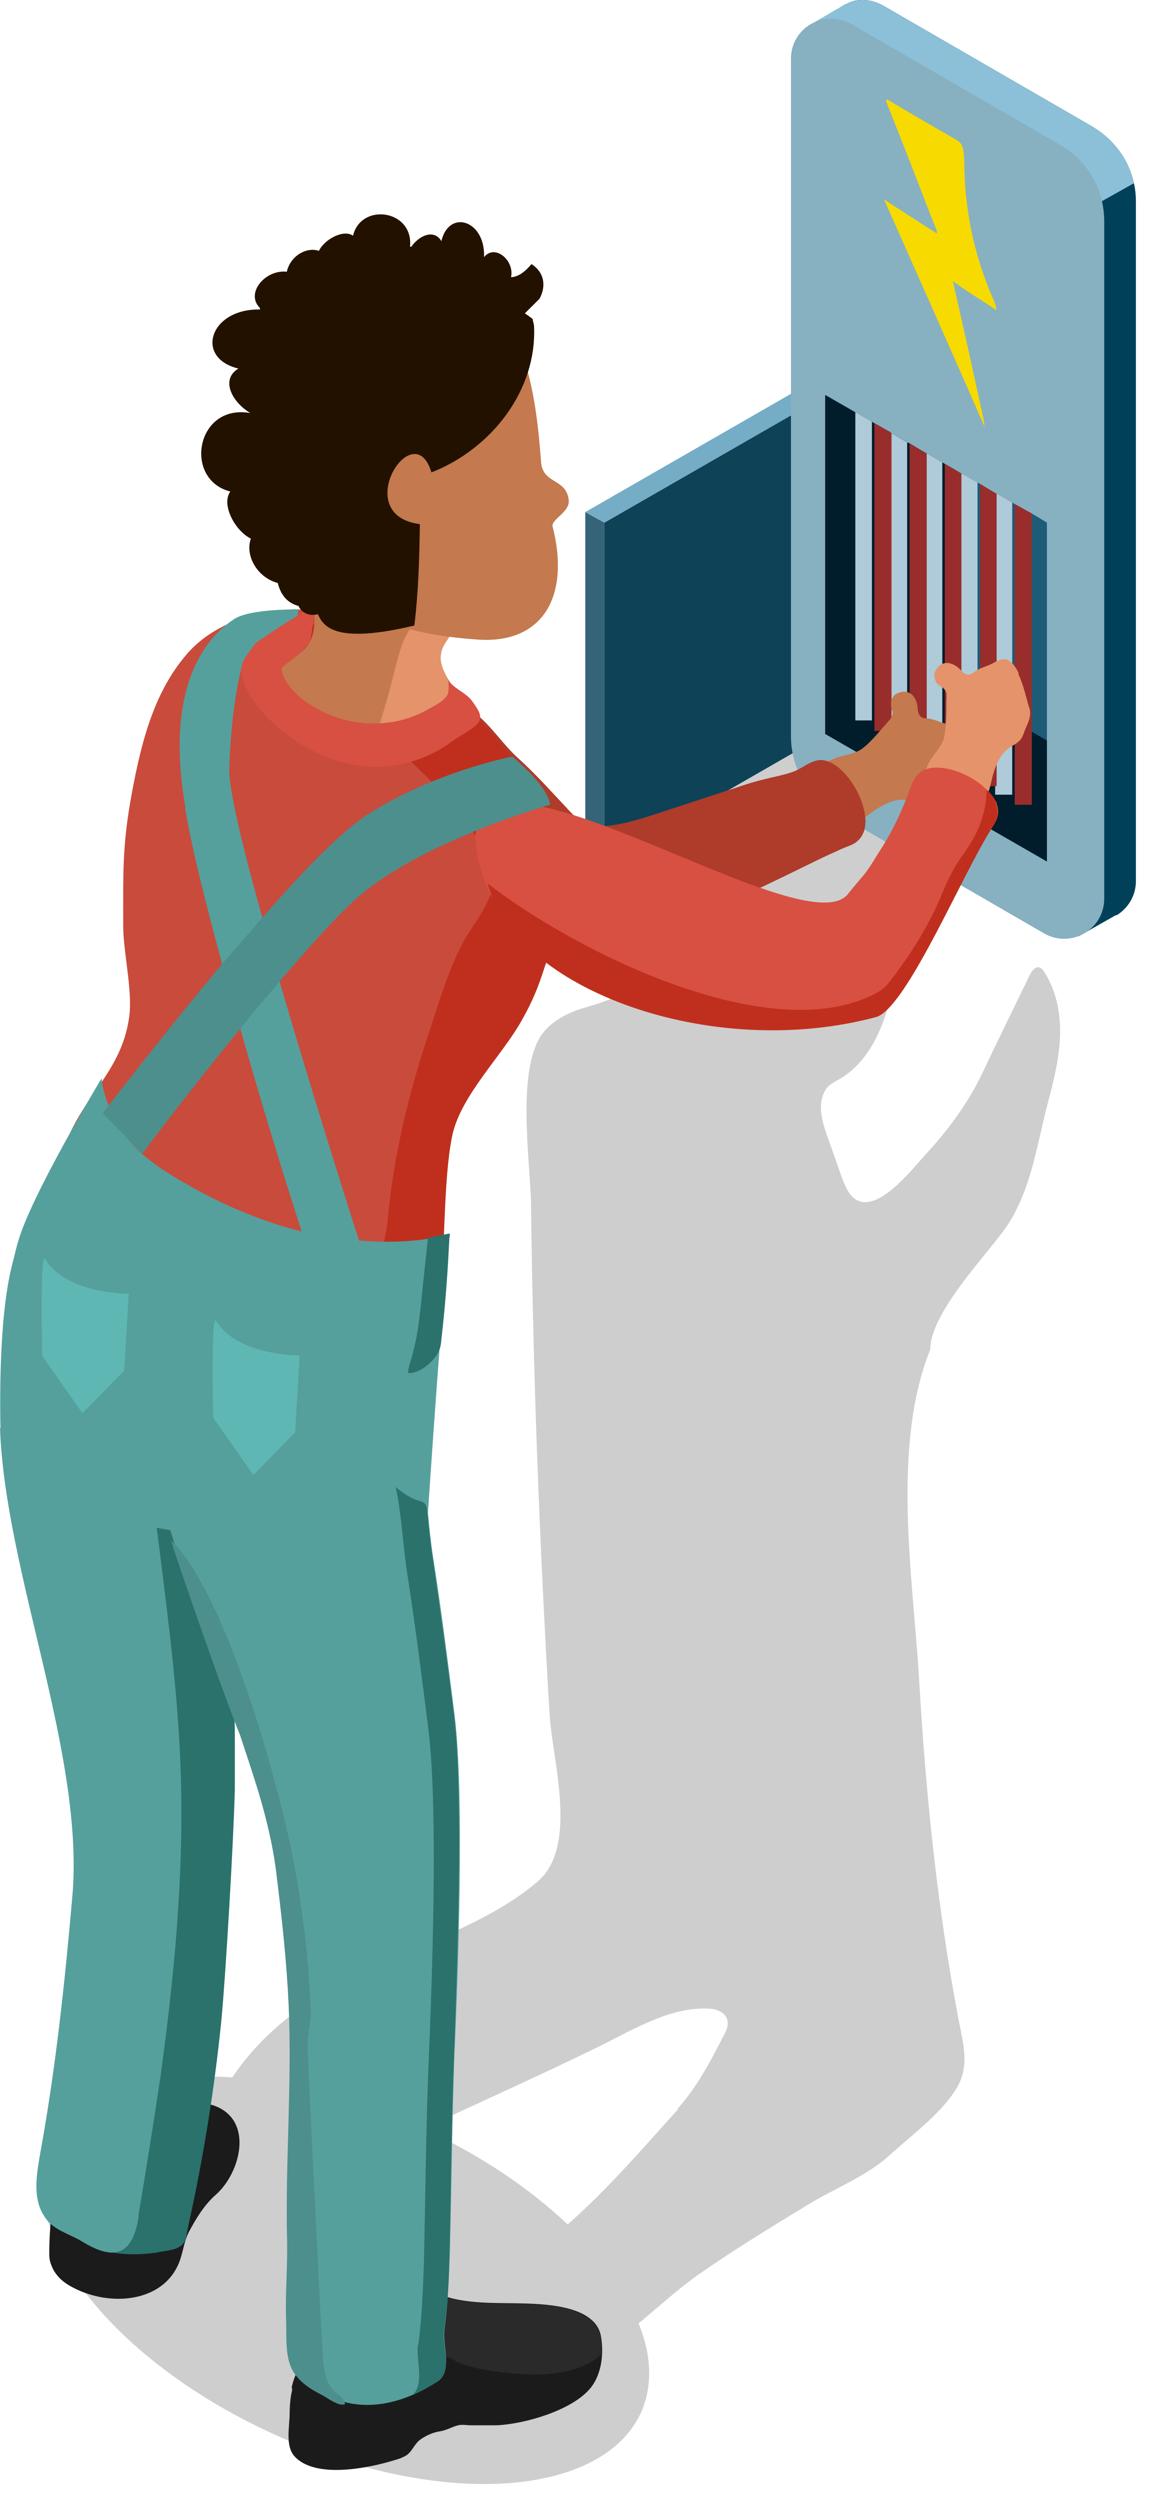
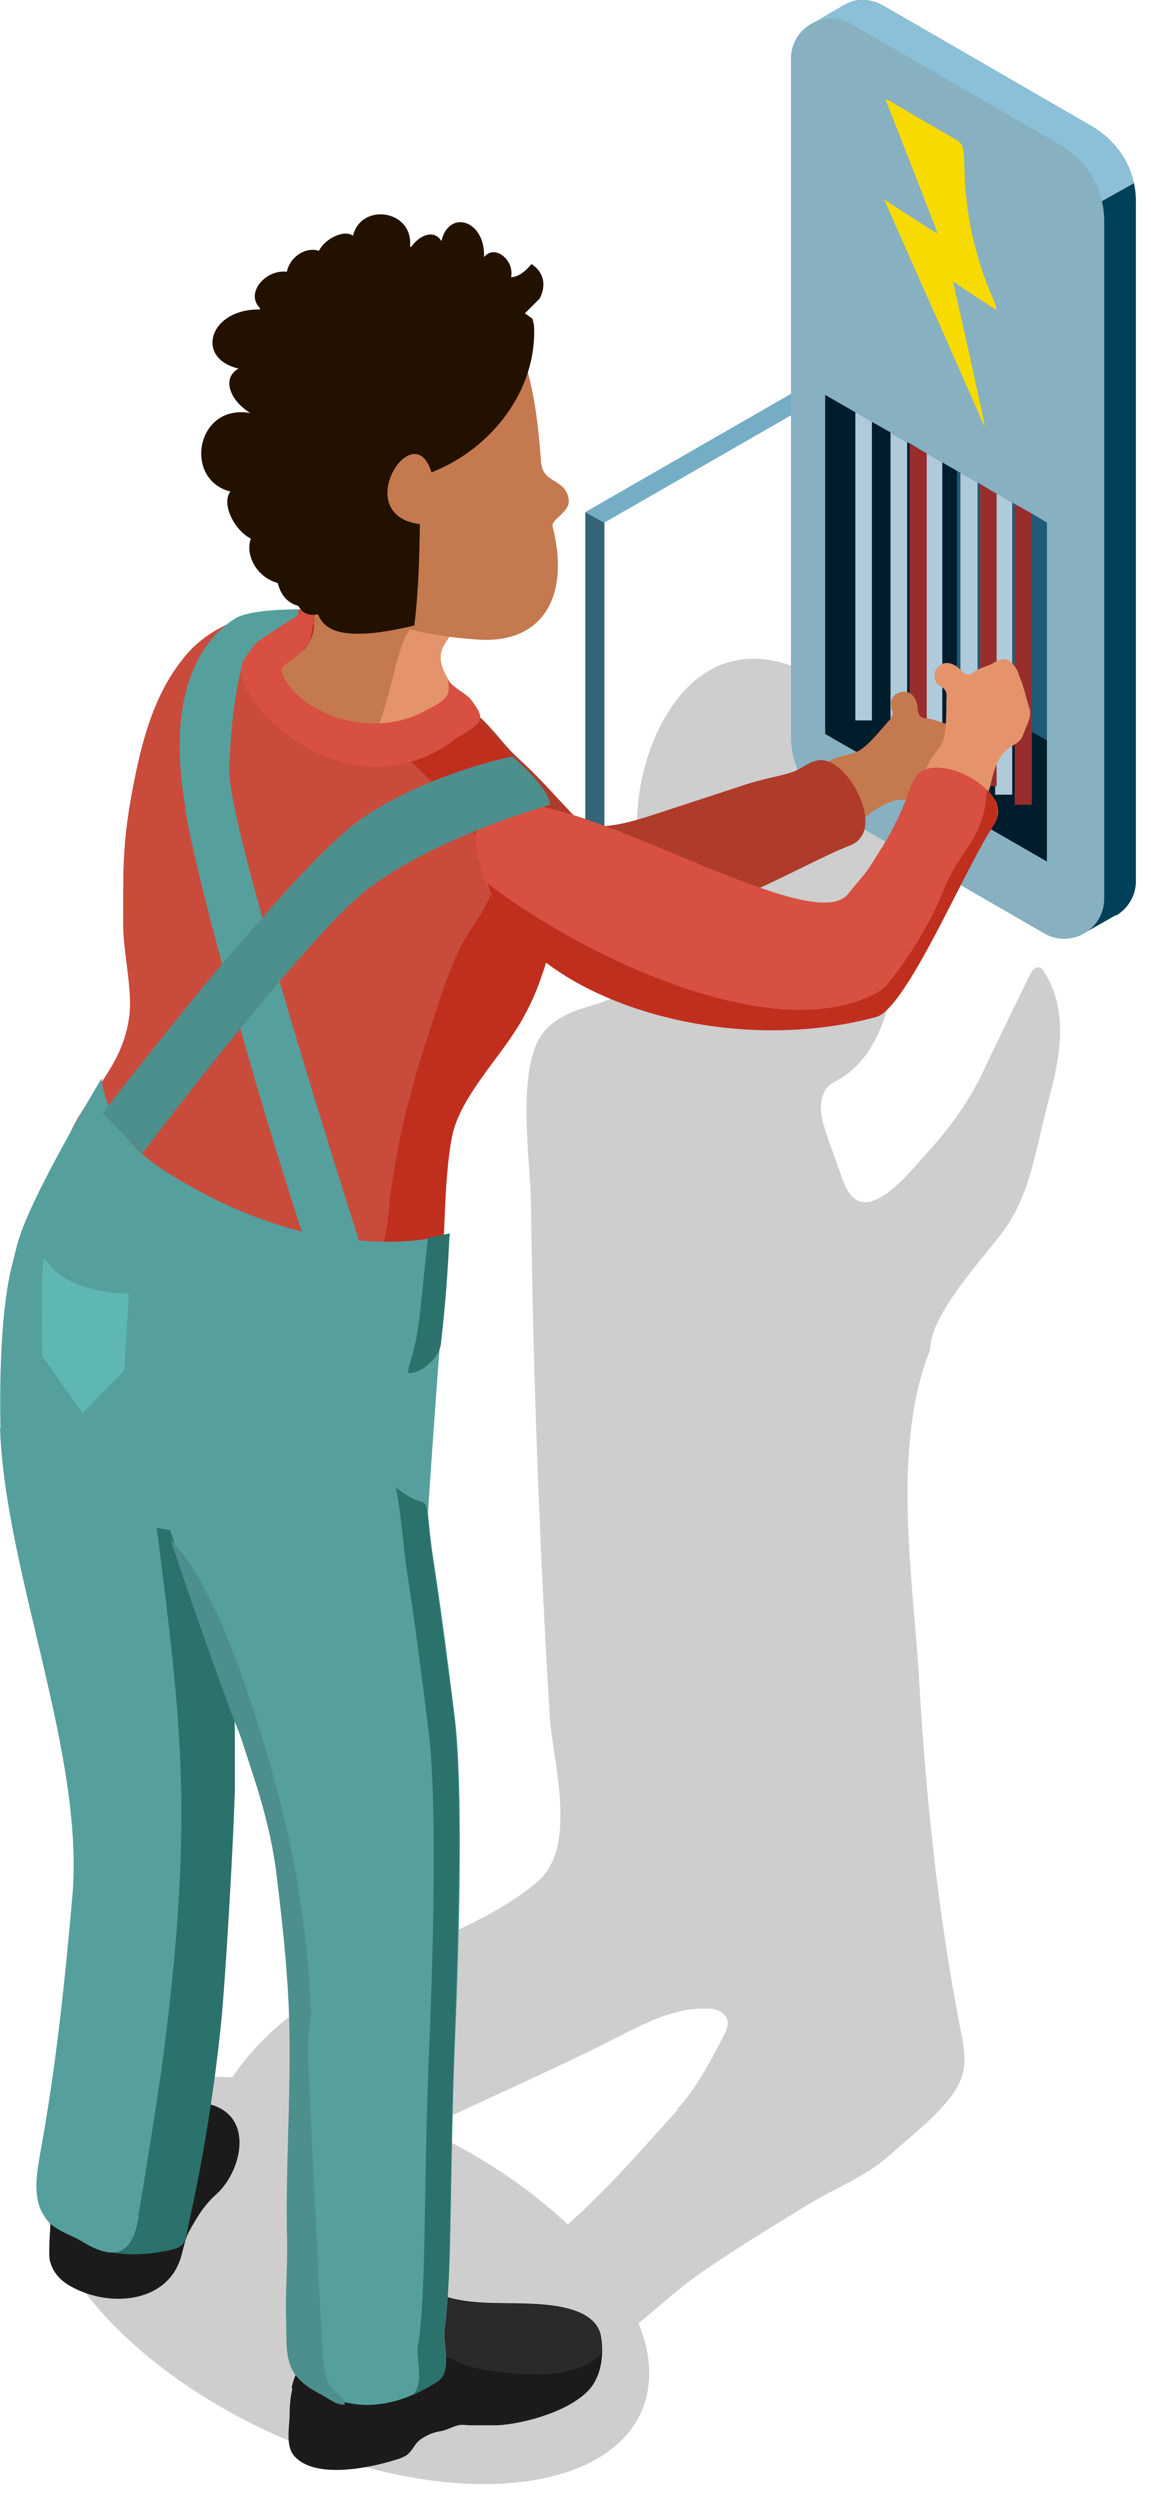
<svg xmlns="http://www.w3.org/2000/svg" width="64" height="139" viewBox="0 0 64 139" fill="none">
  <g id="Group">
    <g id="a">
      <g id="Vector" style="mix-blend-mode:multiply">
        <path d="M35.705 52.088C35.677 54.712 35.201 55.242 32.629 55.996C31.734 56.247 30.812 56.666 30.225 57.392C28.659 59.318 29.498 64.649 29.526 66.938C29.637 76.429 30.001 85.892 30.56 95.355C30.728 97.979 32.182 102.697 29.861 104.651C26.758 107.275 22.256 108.419 18.733 110.373C16.44 111.657 14.371 113.332 12.918 115.509C6.291 115.091 1.845 117.77 2.461 122.46C3.215 128.238 11.324 134.854 20.606 137.255C29.889 139.655 36.795 136.892 36.04 131.113C35.956 130.471 35.761 129.829 35.509 129.187C36.655 128.238 37.774 127.205 38.948 126.396C40.877 125.056 42.89 123.828 44.903 122.6C46.357 121.706 48.175 121.008 49.433 119.864C50.607 118.803 52.145 117.659 53.04 116.347C53.962 115.035 53.599 113.834 53.291 112.243C52.117 106.046 51.474 99.738 51.111 93.457C50.775 87.762 49.545 80.477 51.726 75.034C51.726 73.052 54.717 69.925 55.836 68.39C57.29 66.38 57.625 63.812 58.24 61.411C58.576 60.183 58.883 58.927 58.939 57.671C58.995 56.387 58.743 55.075 58.044 54.014C57.989 53.93 57.905 53.819 57.793 53.791C57.569 53.735 57.373 53.986 57.262 54.209C56.367 56.052 55.472 57.866 54.605 59.709C53.823 61.328 52.76 62.779 51.558 64.091C50.831 64.873 48.986 67.301 47.727 66.771C47.252 66.575 47.028 66.017 46.833 65.543C46.637 64.984 46.441 64.426 46.245 63.868C45.966 63.058 45.463 61.914 45.714 61.048C45.938 60.239 46.357 60.239 46.972 59.82C48.51 58.731 49.237 56.833 49.601 55.047C50.076 52.618 49.712 50.245 49.992 47.845C50.356 44.607 50.132 41.815 47.811 39.471C46.078 37.74 43.282 36.149 40.737 36.763C37.522 37.517 35.844 41.48 35.509 44.411C35.201 46.98 35.733 49.548 35.705 52.116V52.088ZM37.69 117.296C35.705 119.501 33.776 121.734 31.567 123.688C29.414 121.65 26.674 119.808 23.57 118.384C24.073 118.133 24.605 117.882 25.108 117.631C27.764 116.403 30.42 115.202 33.048 113.918C34.978 112.997 37.159 111.573 39.395 111.685C39.815 111.685 40.29 111.88 40.43 112.271C40.542 112.606 40.374 112.941 40.206 113.248C39.479 114.672 38.724 116.095 37.662 117.268L37.69 117.296Z" fill="#CECECE" />
      </g>
      <path id="Vector_2" d="M32.545 28.473L33.608 29.059V47.901L32.545 47.315V28.473Z" fill="#356378" />
-       <path id="Vector_3" d="M33.607 29.059L45.938 21.968V40.811L33.607 47.901V29.059Z" fill="#0E4257" />
      <path id="Vector_4" d="M44.876 21.383L45.938 21.969L33.608 29.059L32.545 28.473L44.876 21.383Z" fill="#75ADC6" />
      <path id="Vector_5" d="M45.351 1.2L45.602 1.563L46.217 2.484L47 3.629V42.039L57.15 47.901L59.974 52.06L62.043 50.888C62.043 50.888 62.042 50.888 62.071 50.888H62.099C62.714 50.497 63.161 49.827 63.161 48.99V11.249C63.161 10.887 63.133 10.524 63.049 10.189C62.881 9.435 62.546 8.737 62.043 8.151C61.679 7.704 61.232 7.341 60.728 7.034L49.097 0.307C48.734 0.112 48.37 0 47.979 0C47.587 0 47.42 0.056 47.168 0.167C46.972 0.251 46.776 0.363 46.581 0.502L45.351 1.228V1.2Z" fill="#004159" />
      <path id="Vector_6" d="M46.581 0.475L45.351 1.2L45.602 1.563C51.558 4.941 53.683 6.029 53.683 6.057C53.403 6.225 53.179 6.532 53.179 6.923V11.361L54.829 14.795L63.049 10.189C62.881 9.435 62.546 8.737 62.043 8.151C61.679 7.704 61.232 7.341 60.728 7.034L49.097 0.307C48.734 0.112 48.37 0 47.979 0C47.587 0 47.42 0.056 47.168 0.167C46.972 0.251 46.776 0.363 46.581 0.502V0.475Z" fill="#8BC0D8" />
      <path id="Vector_7" d="M61.399 12.282V49.967C61.399 51.697 59.526 52.758 58.044 51.893L46.413 45.165C44.903 44.3 43.98 42.681 43.98 40.922V3.266C43.98 1.535 45.854 0.475 47.336 1.34L58.967 8.067C60.477 8.933 61.399 10.552 61.399 12.31V12.282Z" fill="#87B0C1" />
      <path id="Vector_8" d="M45.91 21.968V40.783L58.212 47.901V29.059L57.373 28.556L56.422 28.026L56.283 27.942L55.416 27.44L55.332 27.412L54.493 26.909L54.353 26.826L53.459 26.323L53.403 26.295L52.536 25.793L52.396 25.709L51.53 25.207L51.446 25.179L50.579 24.648L50.439 24.593L49.572 24.09L49.517 24.034L48.622 23.532L48.482 23.448L47.559 22.918L45.91 21.968Z" fill="#1D5B77" />
      <path id="Vector_9" d="M53.207 26.184V38.298L58.212 41.174V47.901L45.882 40.811V21.968L53.207 26.184Z" fill="#011D2C" />
      <path id="Vector_10" d="M56.423 28.026V44.747H57.373V28.556L56.423 28.026Z" fill="#992D2C" />
      <path id="Vector_11" d="M55.333 27.412V44.188H56.283V27.942L55.416 27.44L55.333 27.412Z" fill="#AFCAD8" />
      <path id="Vector_12" d="M54.494 26.909V43.714H55.416V27.44L55.332 27.412L54.494 26.909Z" fill="#992D2C" />
      <path id="Vector_13" d="M53.403 26.295V43.155H54.354V26.826L53.459 26.323L53.403 26.295Z" fill="#AFCAD8" />
-       <path id="Vector_14" d="M52.536 25.793V42.709H53.459V26.323L53.403 26.295L52.536 25.793Z" fill="#992D2C" />
      <path id="Vector_15" d="M51.446 25.179V42.123H52.396V25.709L51.53 25.207L51.446 25.179Z" fill="#AFCAD8" />
      <path id="Vector_16" d="M50.579 24.649V41.676H51.53V25.207L51.446 25.179L50.579 24.649Z" fill="#992D2C" />
      <path id="Vector_17" d="M49.517 24.034V41.09H50.44V24.593L49.573 24.09L49.517 24.034Z" fill="#AFCAD8" />
-       <path id="Vector_18" d="M48.622 23.532V40.643H49.572V24.09L49.516 24.034L48.622 23.532Z" fill="#992D2C" />
      <path id="Vector_19" d="M47.56 22.918V40.057H48.482V23.448L47.56 22.918Z" fill="#AFCAD8" />
      <path id="Vector_20" d="M54.745 23.727C52.872 19.456 51.027 15.297 49.153 11.082C50.16 11.752 51.139 12.366 52.089 12.98C52.117 12.841 52.033 12.701 51.977 12.561C51.111 10.328 50.244 8.067 49.349 5.834C49.237 5.527 49.209 5.443 49.517 5.639C50.719 6.364 51.949 7.062 53.152 7.76C53.571 8.011 53.599 8.179 53.627 9.435C53.683 11.891 54.214 14.292 55.193 16.553C55.388 17 55.36 17 55.416 17.251C54.605 16.721 53.795 16.218 52.984 15.632C53.571 18.2 54.13 20.74 54.689 23.308C54.689 23.42 54.773 23.56 54.717 23.727H54.745Z" fill="#F7DA00" />
      <path id="Vector_21" d="M53.376 41.592C53.515 41.062 53.515 40.56 53.096 40.364C52.928 40.28 52.733 40.252 52.537 40.225C52.201 40.141 51.894 39.973 51.558 39.946C51.167 39.946 51.055 39.75 51.027 39.415C50.999 38.773 50.58 38.243 49.909 38.55C49.741 38.606 49.629 38.773 49.573 38.913C49.517 39.08 49.545 39.248 49.573 39.415C49.573 39.471 49.601 39.499 49.629 39.555C49.685 39.862 49.433 40.057 49.266 40.252C48.874 40.699 48.427 41.257 47.951 41.62C47.504 41.955 46.889 41.983 46.386 42.179C46.162 42.29 45.91 42.402 45.659 42.514C45.575 42.569 45.463 42.597 45.407 42.681C45.044 43.016 45.267 43.491 45.267 43.909C45.267 44.384 45.575 44.663 45.91 44.998C46.134 45.249 46.553 45.724 46.917 45.863C46.973 45.863 47.029 45.891 47.057 45.891C47.56 45.891 48.203 45.361 48.594 45.082C49.098 44.747 49.657 44.44 50.244 44.468C50.468 44.468 50.691 44.551 50.943 44.551C51.279 44.551 51.502 44.328 51.782 44.216C52.173 44.021 52.481 43.853 52.649 43.435C52.788 43.1 53.208 42.346 53.376 41.676V41.592Z" fill="#C4794E" />
      <path id="Vector_22" d="M23.71 39.247C24.801 38.996 25.919 39.192 26.758 39.945C27.485 40.615 28.044 41.453 28.771 42.123C29.834 43.072 30.756 44.132 31.735 45.165C32.014 45.444 32.294 45.752 32.685 45.863C33.608 46.114 35.09 45.696 35.985 45.416C37.69 44.858 39.396 44.3 41.101 43.742C41.577 43.574 42.052 43.435 42.527 43.323C43.059 43.183 43.59 43.1 44.121 42.904C44.568 42.737 44.932 42.402 45.407 42.29C46.721 41.955 48.455 44.635 48.063 46.142C47.952 46.533 47.7 46.84 47.28 47.008C44.792 47.929 38.501 51.809 36.013 50.944C32.937 49.883 29.498 49.855 26.534 48.431C25.388 47.873 24.297 47.008 23.654 45.891C23.123 44.942 23.011 43.853 22.396 42.96C21.753 42.039 20.663 41.927 19.74 41.341C19.488 41.173 19.237 40.978 19.125 40.699C18.901 40.169 19.321 39.554 19.852 39.359C21.054 38.885 22.48 39.554 23.738 39.275L23.71 39.247Z" fill="#AF3B2B" />
-       <path id="Vector_23" d="M35.901 51.474C34.838 51.669 33.804 51.921 32.741 52.032C31.567 52.172 30.225 52.2 29.218 51.502C28.715 51.167 28.352 50.693 28.016 50.19C27.68 49.688 27.205 49.297 26.73 48.878C25.723 47.985 24.325 47.622 23.291 46.673C22.005 45.472 21.138 43.686 21.473 41.955C21.473 41.872 21.501 41.816 21.557 41.76C21.669 41.648 21.865 41.648 22.005 41.676C23.179 41.872 23.542 41.872 23.99 43.072C24.269 43.853 24.409 44.691 24.857 45.389C25.304 46.114 26.003 46.617 26.73 47.036C28.044 47.845 29.47 48.487 30.952 48.962C31.93 49.269 32.937 49.52 33.943 49.688C35.062 49.855 36.096 49.995 37.159 49.548C38.221 49.101 39.396 49.045 40.486 48.571C41.912 47.957 43.226 47.147 44.68 46.589C45.127 46.422 45.603 46.254 46.022 46.059C46.777 45.696 47.448 45.11 47.867 44.384C47.7 44.691 48.147 45.333 48.119 45.668C48.091 46.226 47.364 46.812 46.889 47.12C46.19 47.566 45.351 47.734 44.596 48.069C44.065 48.32 43.562 48.683 43.058 48.962C42.443 49.297 41.8 49.576 41.157 49.855C40.095 50.302 38.948 50.776 37.802 51.055C37.187 51.223 36.544 51.362 35.929 51.474H35.901Z" fill="#AF3B2B" />
      <path id="Vector_24" d="M16.245 132.816C16.245 132.928 16.217 133.04 16.189 133.151C16.133 133.514 16.105 133.849 16.105 134.212C16.105 134.91 15.853 135.971 16.357 136.557C17.503 137.869 20.55 137.227 21.976 136.78C22.2 136.724 22.396 136.641 22.592 136.529C22.955 136.278 23.039 135.859 23.43 135.608C23.766 135.385 24.101 135.245 24.465 135.189C24.828 135.133 25.136 134.938 25.471 134.854C25.751 134.798 25.891 134.854 26.198 134.854C26.674 134.854 27.177 134.854 27.652 134.854C29.218 134.77 31.846 134.017 32.853 132.761C33.468 131.979 33.58 130.835 33.412 129.885C33.077 128.127 30.113 128.099 28.687 128.071C27.205 128.043 25.052 128.127 23.794 127.206C22.731 126.452 20.634 128.601 19.963 129.215C19.292 129.83 18.677 130.723 17.782 130.946C16.804 131.225 16.413 131.839 16.217 132.761L16.245 132.816Z" fill="#1B1B1B" />
      <path id="Vector_25" d="M28.659 128.099C30.085 128.127 33.076 128.155 33.384 129.913C33.44 130.22 33.44 130.555 33.44 130.89C33.384 130.974 32.182 132.23 28.994 132.007C25.723 131.784 25.136 131.141 25.136 131.141C25.136 131.141 23.878 130.974 24.017 129.69C24.129 128.825 23.961 127.848 23.85 127.289C25.108 128.155 27.205 128.071 28.659 128.099Z" fill="#2A2A2A" />
      <path id="Vector_26" d="M10.345 117.045C10.876 116.933 11.463 116.905 11.966 117.101C14.119 117.938 13.364 120.813 12.022 122.014C11.351 122.6 10.904 123.353 10.485 124.135C10.177 124.749 10.177 125.419 9.842 126.061C9.226 127.289 7.912 127.82 6.598 127.82C5.703 127.82 4.809 127.596 4.026 127.178C3.439 126.871 2.991 126.452 2.796 125.782C2.74 125.614 2.74 125.447 2.74 125.279C2.74 124.442 2.796 123.605 2.908 122.767C3.075 121.651 4.613 122.209 5.256 121.511C5.787 120.925 6.347 120.367 6.99 119.892C7.549 119.501 7.828 118.72 8.276 118.189C8.779 117.603 9.478 117.212 10.233 117.045H10.289H10.345Z" fill="#1B1B1B" />
      <path id="Vector_27" d="M0 79.388C0.28 87.428 4.697 97.477 4.026 105.404C3.607 110.206 3.104 114.979 2.237 119.725C2.069 120.729 1.817 121.986 2.321 122.991C2.433 123.186 2.516 123.325 2.628 123.465C3.131 124.051 3.942 124.247 4.613 124.665C5.256 125.056 5.788 125.252 6.263 125.252C7.046 125.252 7.521 124.554 7.717 123.27C8.164 120.618 8.584 117.966 8.975 115.342C9.702 109.955 10.233 104.539 10.094 99.096C9.982 94.602 9.394 90.163 8.835 85.697C8.668 84.441 8.528 83.185 8.22 81.984C8.164 81.789 8.108 81.594 8.08 81.398C7.689 79.975 6.878 79.947 6.123 78.83C4.893 77.043 5.173 74.531 4.949 72.521C4.753 70.595 4.529 68.641 4.306 66.687C4.39 67.273 4.054 68.083 3.998 68.669C3.803 70.177 3.914 71.572 3.187 72.996C2.908 73.498 4.921 68.558 4.613 69.004C4.613 69.06 1.37 68.641 1.342 68.669C-0.028 70.651 -0.028 77.099 0.028 79.444L0 79.388Z" fill="#55A09C" />
      <path id="Vector_28" d="M7.689 123.242C8.136 120.59 8.555 117.938 8.947 115.314C9.674 109.927 10.205 104.511 10.065 99.068C9.953 94.574 9.366 90.135 8.807 85.669C8.639 84.413 8.499 83.157 8.192 81.957C9.282 83.185 10.373 84.441 11.351 85.725C12.358 87.037 12.582 88.879 12.637 90.47C12.721 92.369 13.029 94.267 13.057 96.193C13.057 97.309 13.057 98.398 13.057 99.487C13.001 102.083 12.554 109.843 12.302 112.411C11.911 116.263 11.295 120.06 10.457 123.828C10.345 124.331 10.373 124.721 9.953 124.945C9.618 125.14 9.087 125.168 8.695 125.252C7.912 125.363 7.074 125.391 6.263 125.252C7.046 125.252 7.521 124.554 7.717 123.27L7.689 123.242Z" fill="#2A726B" />
      <path id="Vector_29" d="M10.485 37.377C11.044 36.233 11.687 35.535 12.973 34.865C15.042 33.721 17.251 35.284 17.251 35.284C17.754 35.563 17.838 36.372 17.615 37.545C16.524 37.461 15.378 36.791 14.399 36.512C13.281 36.177 12.107 36.512 11.072 37.042C10.876 37.154 10.681 37.294 10.485 37.405V37.377Z" fill="#83C2BF" />
      <path id="Vector_30" d="M22.619 35.367C21.948 34.949 21.194 34.949 20.439 34.809C19.796 34.697 19.292 34.418 18.677 34.223C17.335 33.776 15.853 33.804 14.483 34.111C12.889 34.446 11.352 35.2 10.317 36.456C8.5 38.605 7.829 41.425 7.325 44.133C6.794 47.008 6.85 48.543 6.85 51.474C6.85 52.925 7.381 55.103 7.186 56.526C6.738 59.848 4.25 61.104 3.411 64.37C3.131 65.515 4.669 70.037 4.166 71.098C3.691 72.103 2.768 73.945 2.656 75.062C2.321 78.579 5.033 79.444 7.829 80.672C14.427 83.492 18.761 84.273 19.823 84.05C19.823 84.05 23.235 67.329 24.744 63.7C25.555 61.746 26.59 59.876 27.624 58.006C28.799 55.912 30.169 53.791 31.175 51.614C31.902 49.967 32.349 48.264 31.287 46.701C30.42 45.416 29.134 44.495 28.183 43.295C27.177 42.011 26.618 40.448 25.751 39.08C25.024 37.935 23.766 36.121 22.647 35.395L22.619 35.367Z" fill="#C94B3C" />
      <path id="Vector_31" d="M19.768 34.753C20.718 34.809 21.781 34.837 22.62 35.368C23.71 36.065 24.521 37.238 25.22 38.271C26.059 39.499 27.121 40.504 28.072 41.62C28.463 42.095 28.911 42.514 29.274 43.016C29.693 43.63 30.113 44.244 30.532 44.858C31.203 45.807 31.483 46.868 31.79 47.957C32.126 49.129 31.595 50.525 31.119 51.586C30.141 53.763 30.225 54.573 29.05 56.666C27.932 58.704 25.583 60.937 25.136 63.198C24.633 65.71 24.773 69.646 24.437 72.187C23.99 75.536 23.766 78.914 23.738 82.292C23.738 84.664 19.265 84.301 17.699 83.855C17.95 82.962 21.389 69.702 21.557 67.86C21.865 64.343 22.703 60.881 23.822 57.504C24.381 55.829 24.912 53.959 25.751 52.395C26.366 51.251 27.345 50.274 27.457 48.878C27.457 48.655 27.457 48.404 27.401 48.18L27.652 48.459C27.541 48.264 27.429 48.069 27.317 47.873C27.205 47.51 26.981 47.175 26.73 46.896C23.626 42.095 18.621 38.745 13.533 35.898C14.875 35.06 17.391 34.53 19.768 34.67V34.753Z" fill="#C02F1D" />
      <path id="Vector_32" d="M13.365 57.197C14.679 61.886 16.077 66.324 16.776 68.474C17.083 69.339 17.223 69.814 17.223 69.814L20.327 70.121C20.327 70.121 20.187 69.702 19.963 68.976C19.152 66.464 17.223 60.323 15.546 54.572C14.819 55.438 14.064 56.303 13.365 57.197Z" fill="#55A09C" />
      <path id="Vector_33" d="M10.289 44.942C10.68 47.231 11.463 50.33 12.358 53.623C12.665 54.796 13.029 55.996 13.392 57.196C14.091 56.303 14.846 55.438 15.573 54.572C15.238 53.344 14.874 52.172 14.595 51.055C13.504 47.147 12.693 43.825 12.749 42.681C12.861 39.108 13.448 37.042 13.448 37.042L16.384 35.2L16.608 33.888C16.608 33.888 13.924 33.832 13.029 34.418C12.134 35.005 8.975 37.321 10.317 44.942H10.289Z" fill="#55A09C" />
      <path id="Vector_34" d="M15.937 39.806C16.105 39.973 16.273 40.113 16.441 40.225C18.37 41.481 20.83 41.481 23.095 41.257C23.626 41.202 24.13 41.146 24.605 40.895C25.527 40.392 25.555 39.666 24.912 38.996C24.241 38.298 23.514 37.657 22.759 37.042C21.669 36.177 20.075 35.786 18.426 35.675C17.866 36.261 17.307 36.875 16.776 37.517C16.441 37.908 15.658 38.438 15.574 38.941C15.518 39.276 15.686 39.555 15.909 39.806H15.937Z" fill="#D18D6D" />
      <path id="Vector_35" d="M16.272 30.175C15.909 29.366 20.355 32.157 21.836 32.492C22.731 32.688 23.626 32.939 24.465 33.33C24.772 33.469 25.303 33.665 25.527 33.888C25.89 34.251 24.744 34.474 24.604 34.893C24.353 35.647 23.989 39.052 23.71 39.778C23.514 40.252 24.241 38.55 23.961 38.996C23.598 39.499 23.29 39.583 22.703 39.722C22.395 39.806 22.004 39.806 21.724 39.917C21.165 40.141 21.361 41.118 20.718 41.313C19.963 41.565 18.733 40.978 18.09 40.643C17.167 40.141 16.384 39.443 15.601 38.745C14.958 38.159 14.79 37.768 15.322 37.07C15.881 36.317 19.236 36.875 16.3 30.175H16.272Z" fill="#C4794E" />
      <path id="Vector_36" d="M23.905 33.441C24.605 33.665 25.164 33.776 25.276 34.558C25.359 35.2 24.688 35.619 24.549 36.233C24.185 37.545 26.142 38.773 25.779 40.057C25.248 39.973 23.011 40.085 22.508 40.252C22.004 40.42 21.501 40.559 20.97 40.615C21.165 40.197 21.445 39.108 21.585 38.661C21.864 37.712 22.032 36.735 22.368 35.814C22.703 34.921 23.374 34.195 23.961 33.413L23.905 33.441Z" fill="#E5936A" />
      <path id="Vector_37" d="M17.252 35.647C16.525 36.707 15.574 36.959 15.658 37.294C15.798 37.963 16.441 38.605 16.972 38.996C18.119 39.834 19.572 40.28 20.998 40.224C22.005 40.197 22.983 39.917 23.85 39.415C24.214 39.22 24.661 38.996 24.885 38.633C24.969 38.494 24.969 37.88 24.885 37.768C25.248 38.326 25.919 38.494 26.283 39.024C26.59 39.471 26.954 39.917 26.451 40.336C26.115 40.643 25.556 40.922 25.164 41.202C24.13 41.983 22.9 42.458 21.613 42.597C19.041 42.876 16.385 41.564 14.679 39.694C14.148 39.08 13.617 38.382 13.449 37.573C13.281 36.791 13.757 36.456 14.148 35.842C14.26 35.647 16.721 34.111 16.944 33.972C16.86 34.028 17.503 33.944 17.503 33.972C17.503 34 17.28 35.563 17.252 35.591V35.647Z" fill="#D75041" />
      <path id="Vector_38" d="M0.978 69.116C-3.104 84.804 7.913 87.316 23.794 84.134C23.794 84.134 24.688 70.595 25.024 68.613C25.024 68.613 23.123 69.255 19.963 68.976C20.187 69.702 20.327 70.121 20.327 70.121L17.223 69.814C17.223 69.814 17.083 69.311 16.776 68.474C14.539 67.916 11.939 66.883 9.143 65.096C8.667 64.789 8.248 64.454 7.913 64.175L7.493 63.756C6.738 62.947 6.291 62.137 6.039 61.467C5.676 60.574 5.648 59.96 5.648 59.96C5.648 59.96 1.622 66.632 0.978 69.144V69.116Z" fill="#55A09C" />
      <path id="Vector_39" d="M5.62 62.584C5.62 62.528 5.592 62.472 5.564 62.416C5.564 62.863 5.284 63.449 5.173 63.896C5.033 64.37 4.977 64.845 4.837 65.319C4.501 66.408 4.222 67.497 3.97 68.613C3.775 69.479 3.691 70.316 3.551 71.181C3.271 72.828 1.398 73.554 1.789 75.201C2.041 76.29 2.209 77.685 2.432 78.802C2.796 80.505 5.061 83.324 5.983 84.804C6.571 85.753 7.661 81.314 8.332 82.207C9.311 83.547 10.625 90.163 11.939 91.196C13.141 92.145 12.694 93.848 13.029 95.299C13.253 96.304 13.616 97.281 13.924 98.23C14.539 100.156 15.21 102.083 15.937 103.953C16.384 105.153 16.273 106.688 16.524 107.972C17.307 111.825 16.608 115.509 16.412 119.389C16.3 121.399 16.105 123.493 16.245 125.531C16.384 127.54 15.657 129.746 16.356 131.7C16.72 132.705 17.81 133.095 18.733 133.43C20.662 134.128 22.703 133.486 24.353 132.398C25.164 131.867 24.605 130.332 24.716 129.55C24.912 128.071 24.968 126.591 25.024 125.056C25.108 121.427 25.136 117.77 25.276 114.142C25.471 109.619 25.835 99.849 25.276 95.355C24.912 92.452 24.549 89.577 24.101 86.702C23.962 85.836 23.878 84.971 23.794 84.106C23.738 83.408 23.57 83.575 22.983 83.296C22.48 83.073 22.032 82.738 21.669 82.347C20.439 81.091 18.985 77.546 21.277 76.68C21.837 76.485 22.396 76.262 22.955 76.066C23.514 75.843 24.157 75.592 24.353 75.006C24.465 74.727 24.437 74.419 24.437 74.14C24.437 73.387 24.549 72.633 24.605 71.879C24.688 71.07 24.772 70.288 24.744 69.479C24.744 69.451 24.744 69.395 24.744 69.395C24.716 69.367 24.66 69.367 24.605 69.395C24.101 69.479 23.542 69.562 23.067 69.702C19.348 70.819 14.986 69.088 11.575 67.608C11.044 67.385 10.513 67.134 10.01 66.883C9.786 66.771 9.506 66.687 9.339 66.52C9.171 66.38 9.031 66.213 8.863 66.073C8.08 65.487 7.381 64.817 6.71 64.119C6.207 63.617 5.872 63.282 5.648 62.612L5.62 62.584Z" fill="#55A09C" />
      <path id="Vector_40" d="M23.263 130.36C23.458 128.88 23.514 127.401 23.57 125.866C23.654 122.237 23.682 118.58 23.822 114.951C24.017 110.429 24.381 100.659 23.822 96.165C23.458 93.262 23.095 90.386 22.648 87.511C22.396 85.892 22.34 84.273 22.004 82.682C22.284 82.933 22.619 83.157 22.955 83.324C23.542 83.575 23.71 83.436 23.766 84.134C23.85 84.999 23.934 85.864 24.073 86.73C24.493 89.605 24.884 92.508 25.248 95.383C25.779 99.85 25.416 109.619 25.248 114.17C25.108 117.798 25.08 121.455 24.996 125.084C24.968 126.591 24.912 128.099 24.689 129.578C24.577 130.36 25.164 131.895 24.325 132.426C23.878 132.705 23.43 132.956 22.927 133.179C23.626 132.593 23.123 131.169 23.235 130.388L23.263 130.36Z" fill="#2A726B" />
      <path id="Vector_41" d="M9.478 85.613C12.665 88.628 15.769 100.045 16.496 104.428C16.776 106.102 16.999 107.749 17.139 109.452C17.195 110.234 17.251 111.015 17.279 111.769C17.279 112.523 17.083 113.193 17.111 113.946C17.223 116.738 17.363 119.501 17.503 122.293C17.558 123.186 17.586 124.107 17.642 125C17.726 127.01 17.838 128.992 17.95 131.002C18.006 131.728 18.09 132.537 18.649 133.012C18.872 133.207 19.152 133.347 19.18 133.682C18.817 133.821 18.201 133.319 17.866 133.151C17.195 132.816 16.496 132.342 16.188 131.644C15.853 130.862 15.937 129.858 15.909 129.02C15.853 127.569 15.993 126.117 15.965 124.665C15.853 120.283 16.244 115.872 16.049 111.49C15.937 109.006 15.657 106.521 15.35 104.037C15.098 102.055 14.539 100.101 13.924 98.203C13.784 97.728 13.616 97.254 13.476 96.751C12.973 95.802 9.786 86.646 9.506 85.641L9.478 85.613Z" fill="#4D8F8D" />
      <path id="Vector_42" d="M23.794 68.865C23.71 69.646 23.626 70.428 23.542 71.21C23.374 72.773 23.291 74.224 22.815 75.732C22.759 75.927 22.675 76.15 22.703 76.346C23.346 76.402 24.241 75.62 24.437 75.034C24.521 74.838 24.521 74.643 24.549 74.42C24.772 72.494 24.912 70.54 24.996 68.586C24.577 68.669 24.157 68.753 23.738 68.837L23.794 68.865Z" fill="#2A726B" />
      <path id="Vector_43" d="M2.517 70.01C2.209 69.479 2.349 75.397 2.349 75.397L4.586 78.579L6.907 76.207L7.158 71.936C7.158 71.936 3.691 71.963 2.517 70.01Z" fill="#5EB7B3" />
-       <path id="Vector_44" d="M12.022 73.442C11.715 72.912 11.854 78.83 11.854 78.83L14.091 82.012L16.412 79.639L16.663 75.368C16.663 75.368 13.197 75.396 12.022 73.442Z" fill="#5EB7B3" />
      <path id="Vector_45" d="M25.192 15.883C29.191 16.693 29.806 21.968 30.085 25.681C30.169 26.937 31.483 26.574 31.623 27.802C31.707 28.472 30.617 28.891 30.728 29.282C31.707 33.106 30.225 35.814 26.562 35.563C19.628 35.088 16.049 32.352 15.574 25.374C15.155 18.954 17.839 16.386 23.71 15.883" fill="#C4794E" />
      <path id="Vector_46" d="M15.266 27.412C15.741 29.896 14.259 33.804 17.307 33.776C18.062 33.776 16.971 36.233 23.039 34.781C23.262 32.967 23.318 31.097 23.346 29.143C19.404 28.64 23.011 22.974 23.989 26.267C27.345 24.956 29.889 21.662 29.693 18.088L29.609 17.726C27.988 16.525 26.422 15.828 24.465 15.409C19.488 14.376 17.055 16.832 15.406 20.405C14.986 22.722 14.847 25.095 15.294 27.44L15.266 27.412Z" fill="#231100" />
      <path id="Vector_47" d="M56.646 37.433C56.395 36.931 56.087 36.54 55.64 36.679C55.444 36.735 55.276 36.847 55.109 36.931C54.801 37.07 54.465 37.154 54.186 37.349C53.878 37.601 53.683 37.545 53.431 37.266C52.984 36.791 52.341 36.651 52.005 37.322C51.921 37.461 51.949 37.657 52.005 37.824C52.061 37.991 52.201 38.103 52.341 38.187C52.397 38.187 52.424 38.243 52.452 38.271C52.704 38.466 52.62 38.773 52.62 39.052C52.62 39.666 52.62 40.336 52.508 40.95C52.397 41.509 51.921 41.899 51.669 42.374C51.558 42.625 51.446 42.849 51.334 43.1C51.306 43.184 51.25 43.295 51.25 43.379C51.194 43.881 51.669 44.077 51.921 44.412C52.229 44.775 52.648 44.803 53.096 44.831C53.431 44.858 54.046 44.998 54.41 44.831C54.465 44.831 54.493 44.775 54.549 44.747C54.941 44.412 55.081 43.602 55.193 43.156C55.36 42.569 55.584 41.983 56.059 41.62C56.255 41.481 56.451 41.397 56.646 41.23C56.898 41.006 56.926 40.699 57.066 40.42C57.233 40.029 57.373 39.694 57.206 39.276C57.094 38.941 56.926 38.103 56.618 37.461L56.646 37.433Z" fill="#E5936A" />
      <path id="Vector_48" d="M28.938 51.418C29.581 51.976 29.889 52.646 30.56 53.205C31.594 54.07 33.16 54.321 34.474 54.712C36.376 55.27 38.277 55.801 40.206 56.219C42.023 56.666 43.589 57.196 45.462 56.722C47.196 56.275 46.665 56.052 48.37 55.549C50.607 54.907 53.067 49.632 54.661 46.868C54.885 46.449 55.108 46.114 55.276 45.835C55.528 45.444 55.556 45.054 55.416 44.691V44.635C55.276 44.384 55.108 44.133 54.885 43.937C53.85 42.848 51.753 42.234 51.026 43.072C50.747 43.407 50.607 43.797 50.467 44.216C50.02 45.416 49.489 46.449 48.846 47.426C48.007 48.794 48.202 48.403 47.168 49.687C44.568 53.149 22.284 37.014 27.121 49.436C27.428 50.218 28.267 50.888 28.91 51.446L28.938 51.418Z" fill="#D75041" />
      <path id="Vector_49" d="M33.887 53.232C31.175 51.92 28.771 50.413 27.121 49.129C28.631 54.991 39.507 59.011 48.706 56.554C50.216 56.163 52.984 49.855 54.661 46.868C54.885 46.449 55.109 46.114 55.277 45.835C55.5 45.5 55.5 45.053 55.36 44.607C55.277 44.356 55.081 44.104 54.857 43.909C54.857 44.774 54.633 45.64 54.214 46.449C53.851 47.175 53.319 47.761 52.956 48.459C52.704 48.934 52.481 49.436 52.285 49.938C51.586 51.53 50.663 53.037 49.601 54.405C49.377 54.74 49.097 55.019 48.734 55.214C44.876 57.28 38.864 55.633 33.831 53.204L33.887 53.232Z" fill="#C02F1D" />
      <path id="Vector_50" d="M5.704 61.886L7.494 63.728L7.913 64.147C7.913 64.147 10.429 60.77 13.365 57.197C14.064 56.303 14.819 55.438 15.546 54.572C17.028 52.842 18.454 51.223 19.6 50.162C23.123 46.84 30.588 44.747 30.588 44.747C30.476 43.686 28.491 42.067 28.491 42.067C28.491 42.067 24.186 42.876 20.327 45.361C19.013 46.226 16.804 48.459 14.567 51.055C13.84 51.893 13.057 52.758 12.331 53.623C9.535 56.973 6.934 60.323 6.04 61.467C5.816 61.774 5.704 61.914 5.704 61.914V61.886Z" fill="#4D8F8D" />
      <path id="Vector_51" d="M30.001 16.609C30.392 15.883 30.252 15.13 29.553 14.683C27.54 17.084 27.009 12.589 25.387 14.794C23.822 14.655 23.123 13.092 21.333 13.818C21.333 14.069 21.277 14.376 21.305 14.627C20.047 14.627 17.279 13.315 18.202 15.771C16.412 15.995 14.651 17.726 14.092 19.121C13.784 19.847 13.728 22.945 14.483 23.476C12.945 24.537 13.896 25.318 14.064 26.574C14.176 27.468 13.728 27.691 14.064 28.612C14.287 29.226 14.791 29.003 14.791 29.98C19.236 34.446 17.503 19.903 21.11 18.479C23.374 17.586 26.17 20.573 28.351 18.256" fill="#231100" />
      <path id="Vector_52" d="M19.768 15.967C20.355 13.79 16.608 14.208 17.447 16.469C16.077 13.175 12.247 16.748 15.35 17.586L15.155 17.279C11.464 16.637 10.373 20.573 14.232 20.601C14.232 20.629 14.288 20.182 14.288 20.21C11.464 20.461 13.002 23.141 15.127 23.392C10.485 21.019 9.535 28.417 14.511 27.3C14.511 27.188 14.511 27.105 14.456 27.021C10.345 26.211 14.316 32.52 15.574 29.003C12.359 29.114 14.092 33.72 17.335 32.185C17.335 32.129 17.335 32.074 17.307 32.045C15.658 32.967 16.776 35.172 18.482 33.693C18.37 33.944 18.286 34.362 18.202 34.586C23.626 33.748 22.005 27.44 18.034 25.821C20.467 24.788 19.992 20.991 19.097 19.009C19.097 19.009 19.153 19.372 19.181 19.317C21.445 18.758 21.362 13.65 18.705 14.711" fill="#231100" />
      <path id="Vector_53" d="M27.848 18.06C29.414 18.479 29.106 15.799 27.456 16.386C29.833 15.38 27.233 12.645 26.646 14.878L26.869 14.739C27.317 12.087 24.493 11.333 24.465 14.097C24.465 14.097 24.772 14.124 24.744 14.124C24.549 12.115 22.619 13.231 22.48 14.739C24.157 11.389 18.845 10.747 19.656 14.32C19.74 14.32 19.796 14.32 19.851 14.292C20.439 11.333 15.881 14.208 18.425 15.101C18.314 12.812 15.042 14.069 16.133 16.386C16.161 16.386 16.217 16.386 16.245 16.386C15.574 15.213 14.008 16.023 15.07 17.223C14.875 17.139 14.595 17.083 14.427 17.027C15.042 20.908 19.6 19.735 20.718 16.888C21.473 18.619 24.213 18.284 25.611 17.614C25.611 17.614 25.36 17.669 25.387 17.669C25.807 19.289 29.47 19.233 28.687 17.307" fill="#231100" />
    </g>
  </g>
</svg>